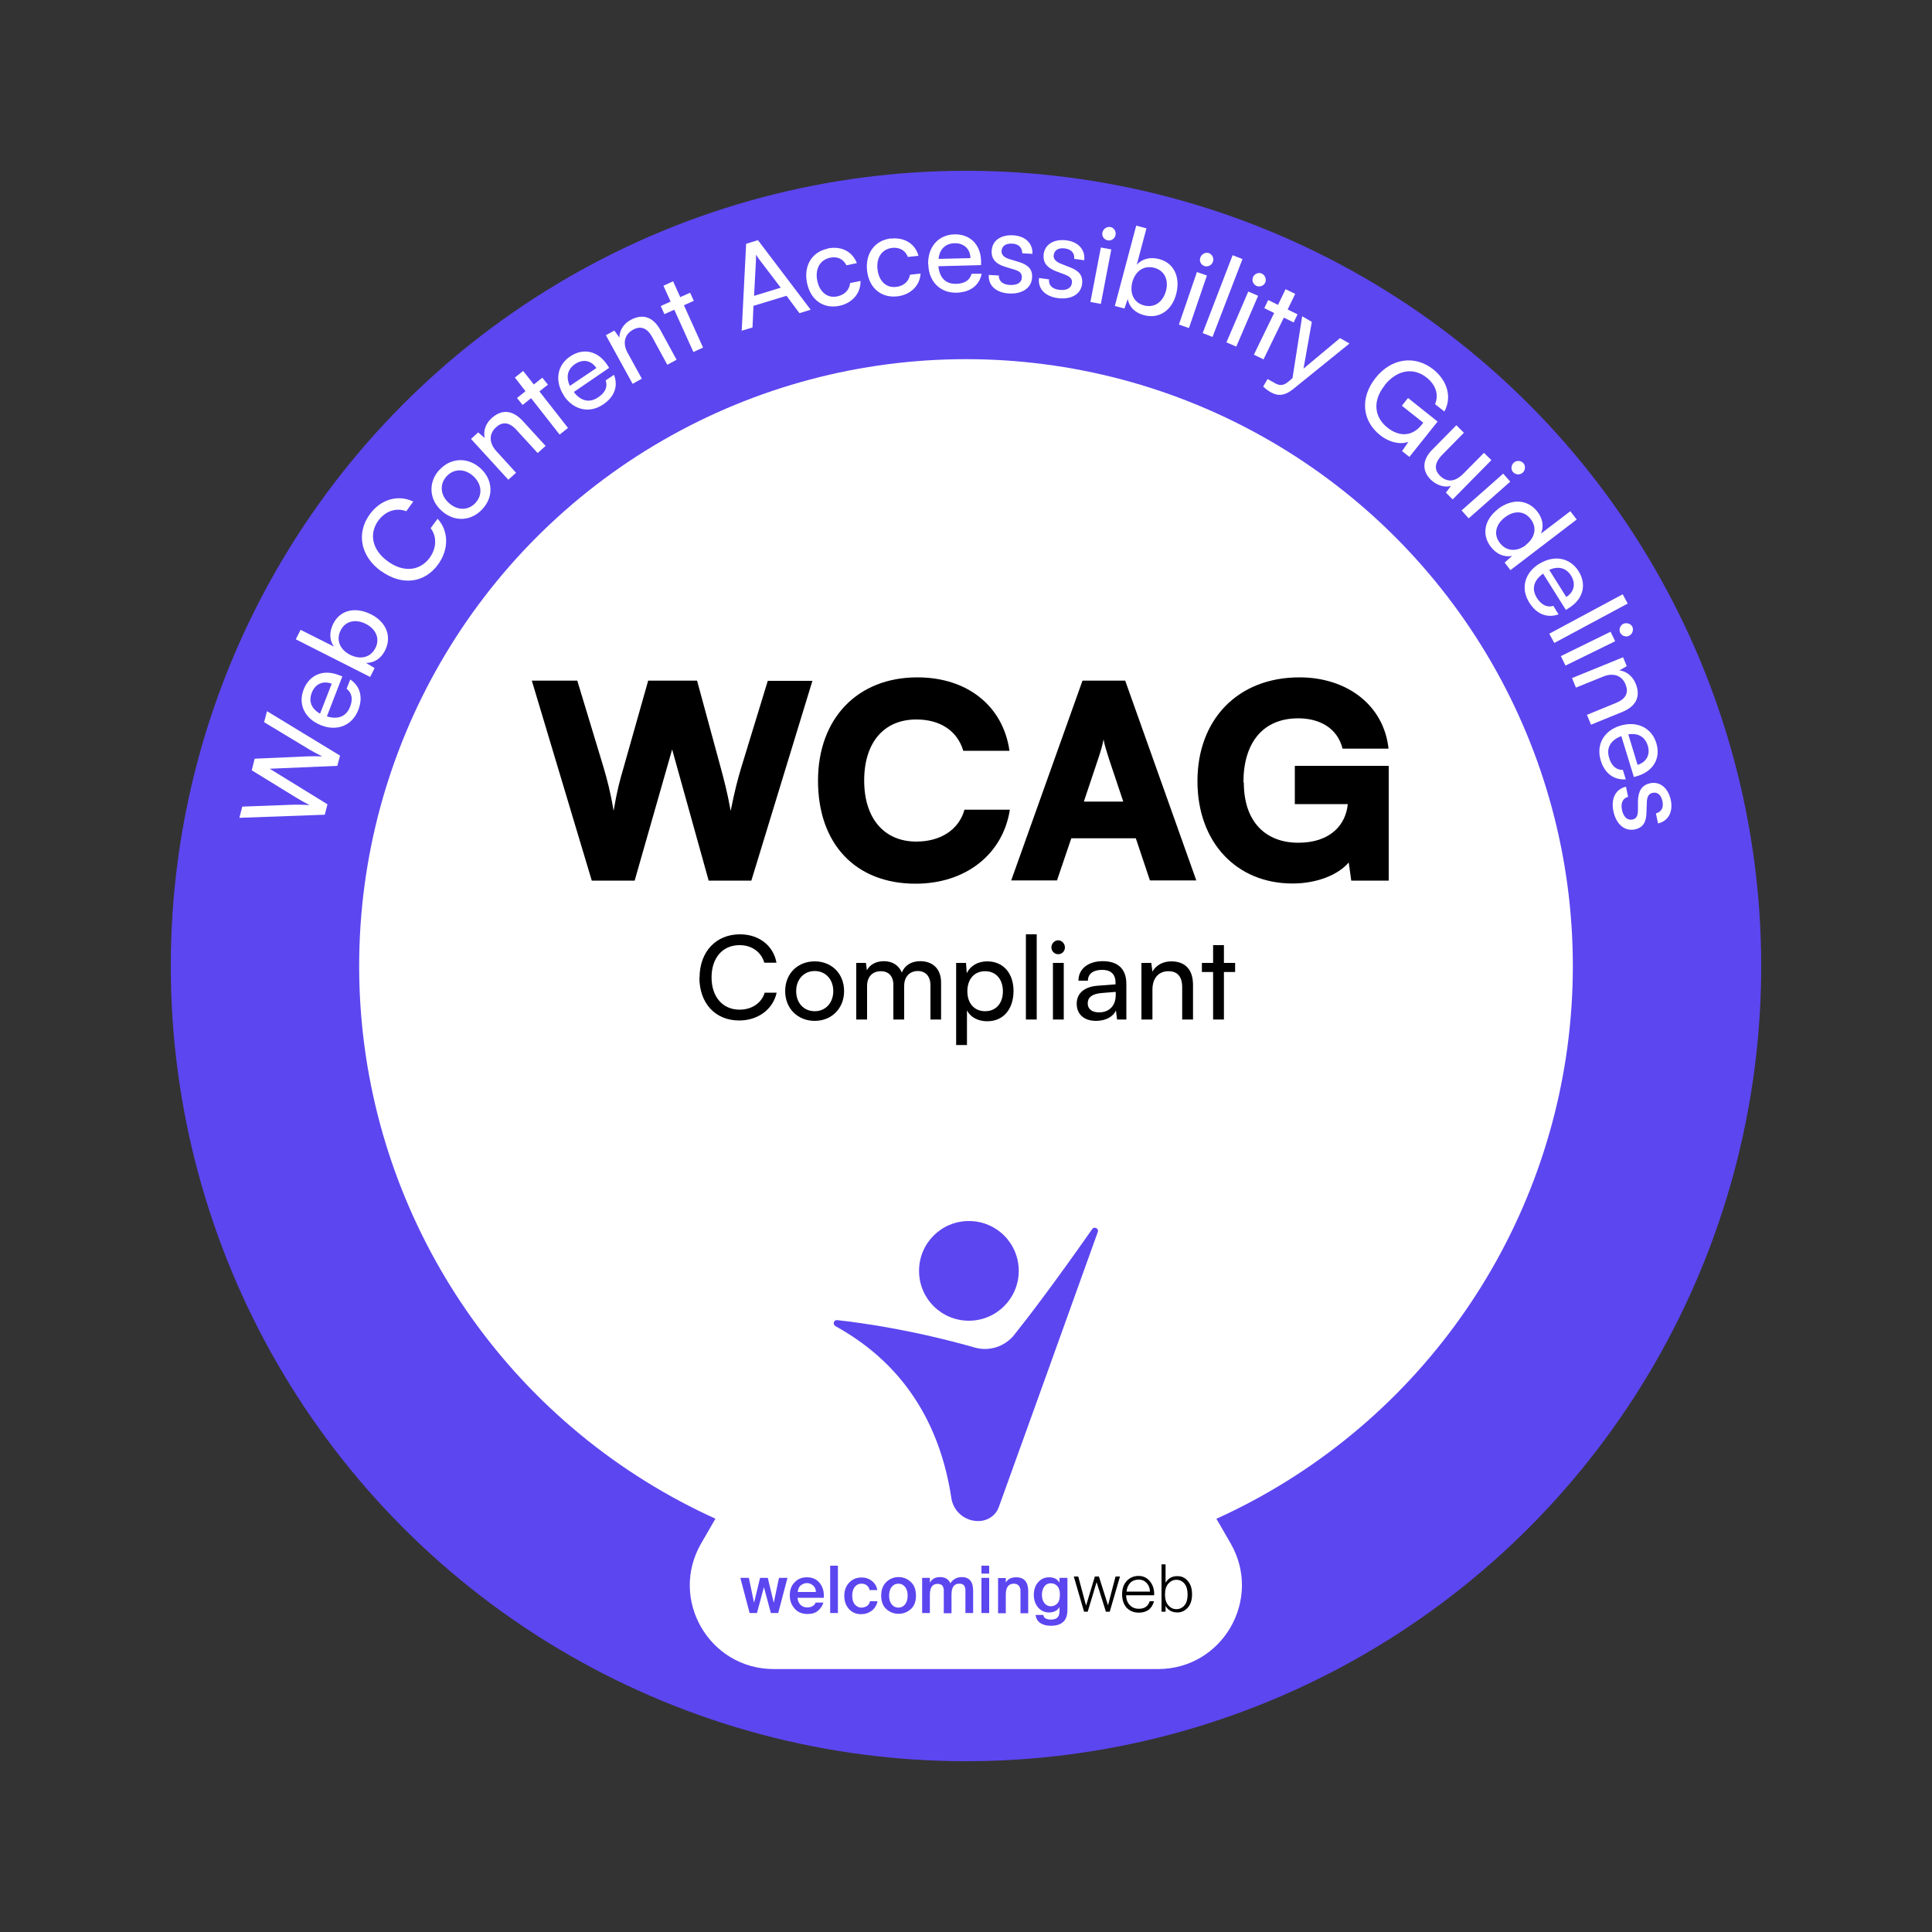
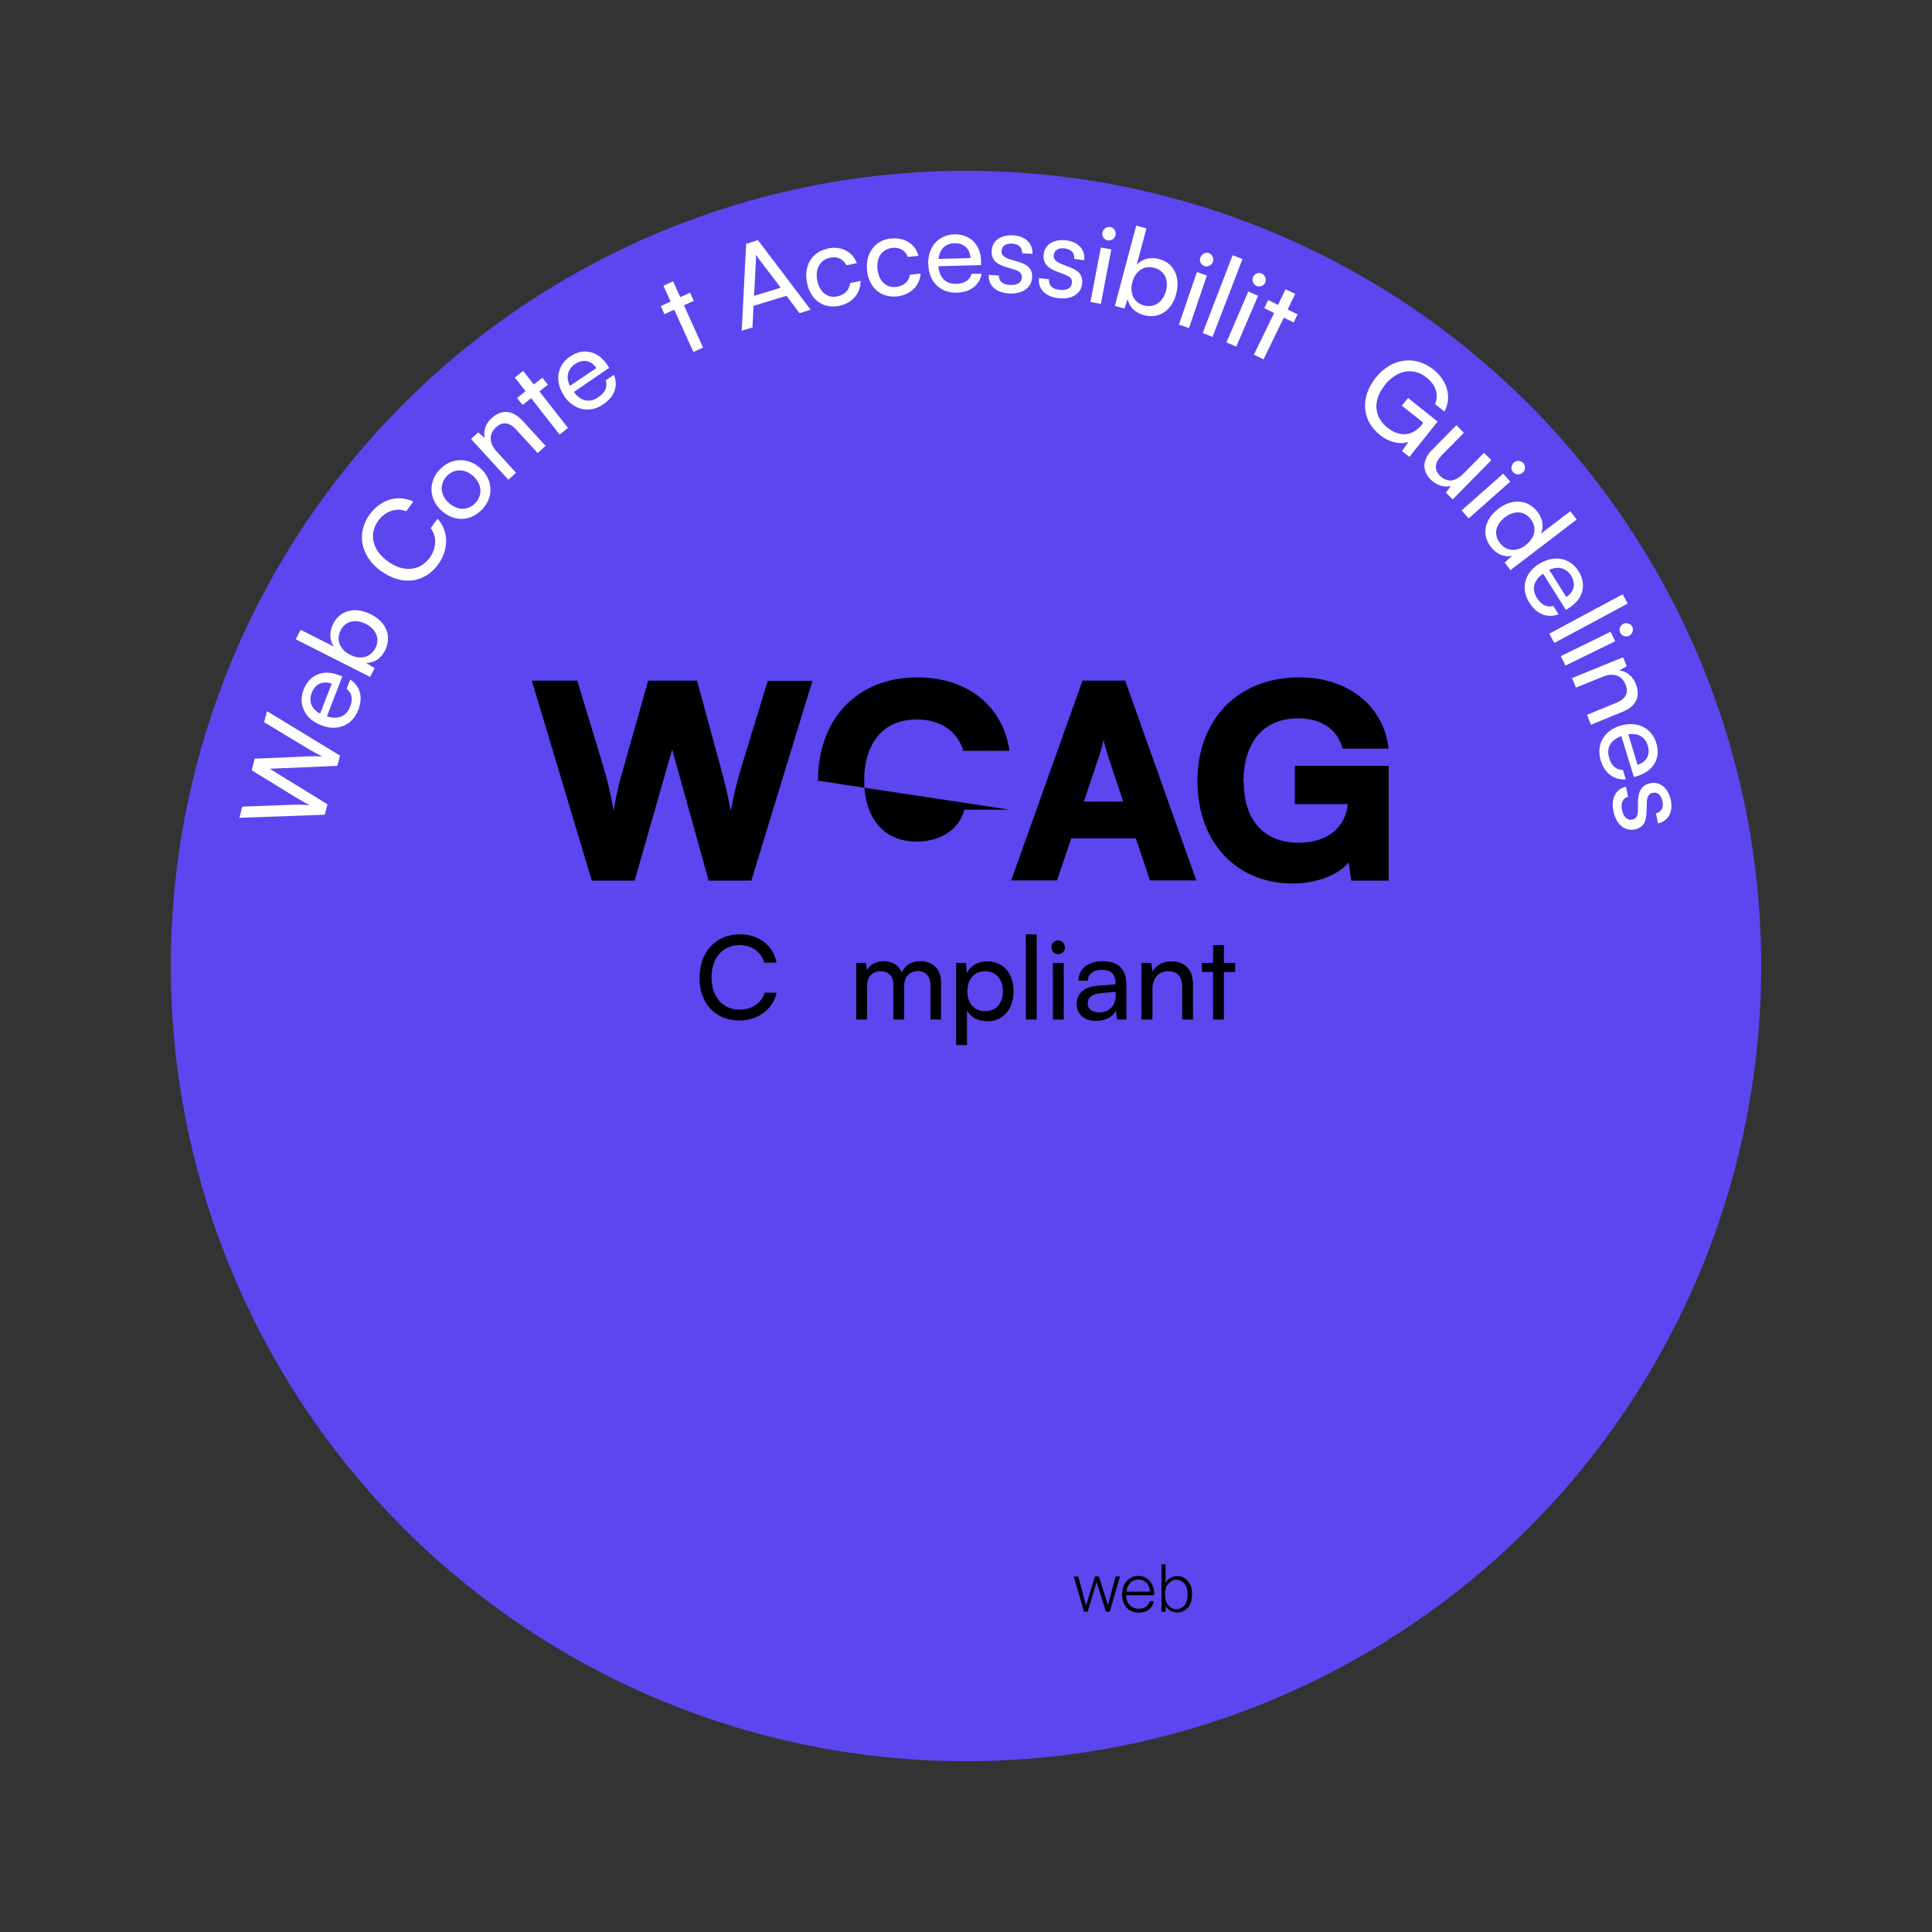
<svg xmlns="http://www.w3.org/2000/svg" id="katman_1" data-name="katman 1" viewBox="0 0 100 100">
  <rect x="0" y="0" width="100" height="100" fill="#333333" stroke="none" />
  <defs>
    <style>
      .cls-1 {
        fill: #5c46f0;
      }

      .cls-2 {
        fill: #fff;
      }
    </style>
  </defs>
  <circle class="cls-1" cx="50" cy="50" r="41.16" />
-   <circle class="cls-2" cx="50" cy="50" r="31.41" />
  <g>
    <path class="cls-2" d="M12.39,42.33l.15-.58,2.7-.1c.23,0,.46,0,.79.02-.31-.15-.5-.27-.69-.38l-2.31-1.42.15-.6,2.71-.12c.24-.01.47-.01.79,0-.33-.16-.52-.27-.69-.37l-2.32-1.4.15-.57,3.78,2.3-.14.53-3.5.15,2.99,1.84-.14.54-4.42.16Z" />
    <path class="cls-2" d="M16.62,37.54c-.84-.33-1.21-1.08-.9-1.86.3-.76,1.02-1.05,1.81-.74l.19.07-.8,2.07c.58.18,1.01,0,1.2-.5.16-.4.09-.72-.18-.93l.19-.48c.52.35.67.93.41,1.59-.31.79-1.09,1.11-1.92.78ZM16.57,36.93l.6-1.54c-.44-.17-.85,0-1.03.46-.18.45-.02.84.43,1.09Z" />
    <path class="cls-2" d="M19.16,35.04l-3.85-1.95.25-.49,1.73.87c-.25-.33-.25-.77-.04-1.19.37-.73,1.17-.88,1.96-.48.77.39,1.09,1.13.72,1.87-.2.4-.55.65-.99.64l.45.27-.22.44ZM19.43,33.55c.25-.5.03-.99-.5-1.26-.52-.26-1.05-.16-1.3.34-.25.5-.03,1,.49,1.26.53.27,1.06.15,1.31-.35Z" />
    <path class="cls-2" d="M19.72,29.56c-1.06-.77-1.29-1.96-.58-2.94.56-.77,1.45-1.04,2.25-.66l-.36.5c-.54-.2-1.09,0-1.45.49-.5.69-.31,1.53.5,2.11.8.58,1.65.5,2.16-.19.36-.5.38-1.1.05-1.53l.36-.49c.58.64.59,1.58.03,2.36-.71.98-1.88,1.12-2.95.35Z" />
    <path class="cls-2" d="M22.74,24.33c.57-.64,1.46-.69,2.12-.1s.7,1.48.12,2.11c-.58.64-1.46.7-2.12.1-.66-.59-.7-1.48-.12-2.12ZM24.62,26.02c.37-.41.32-.98-.13-1.38-.44-.4-1.01-.39-1.38.02-.37.41-.32.98.13,1.38.45.4,1.01.39,1.38-.02Z" />
    <path class="cls-2" d="M26.31,24.83l-1.93-2.11.37-.34.34.29c-.09-.36.05-.75.35-1.02.56-.51,1.12-.4,1.62.14l1.18,1.29-.41.37-1.1-1.2c-.39-.43-.75-.42-1.06-.13-.38.35-.35.82.02,1.23l1.02,1.12-.41.37Z" />
    <path class="cls-2" d="M28.97,22.5l-1.48-1.89-.44.35-.29-.36.44-.35-.55-.71.43-.34.55.7.44-.35.29.36-.44.35,1.48,1.89-.43.34Z" />
    <path class="cls-2" d="M29.2,20.49c-.5-.74-.38-1.58.31-2.04.68-.46,1.43-.29,1.91.42l.11.17-1.83,1.25c.37.48.82.58,1.27.27.36-.24.49-.54.38-.87l.43-.29c.23.59.02,1.15-.57,1.54-.7.47-1.52.29-2.02-.45ZM29.5,19.97l1.37-.92c-.27-.4-.7-.48-1.1-.21-.4.27-.49.68-.27,1.14Z" />
-     <path class="cls-2" d="M32.74,19.86l-1.38-2.51.44-.24.26.36c0-.38.23-.72.58-.91.66-.36,1.19-.12,1.54.52l.84,1.54-.48.26-.78-1.43c-.28-.51-.63-.59-1-.38-.45.25-.54.72-.27,1.2l.73,1.33-.48.27Z" />
    <path class="cls-2" d="M35.89,18.22l-.99-2.19-.51.23-.19-.42.51-.23-.37-.82.5-.23.37.82.51-.23.19.42-.51.23.99,2.19-.5.23Z" />
    <path class="cls-2" d="M38.39,17.13l.23-4.51.61-.19,2.73,3.6-.58.18-.67-.9-1.71.52-.05,1.12-.57.17ZM39.04,15.31l1.37-.42-1.14-1.5c-.05-.07-.11-.16-.14-.21,0,.06,0,.16,0,.26l-.1,1.88Z" />
    <path class="cls-2" d="M42.84,12.86c.71-.14,1.28.16,1.51.76l-.54.11c-.17-.34-.49-.47-.85-.39-.51.11-.78.57-.66,1.18.12.6.53.93,1.04.82.38-.08.63-.34.66-.69l.54-.11c.02.63-.42,1.15-1.1,1.29-.83.17-1.49-.31-1.67-1.19-.18-.88.25-1.6,1.07-1.77Z" />
    <path class="cls-2" d="M46.11,12.35c.71-.08,1.26.27,1.43.89l-.55.06c-.13-.35-.45-.51-.81-.47-.52.06-.83.49-.76,1.11.07.61.45.97.96.91.39-.04.66-.28.72-.63l.55-.06c-.04.63-.52,1.1-1.21,1.18-.84.09-1.46-.44-1.56-1.33-.1-.89.4-1.57,1.23-1.67Z" />
    <path class="cls-2" d="M48.04,13.68c-.02-.9.53-1.53,1.36-1.55.81-.02,1.36.53,1.38,1.38v.21s-2.21.06-2.21.06c.06.6.38.93.93.91.43-.01.7-.19.79-.52h.52c-.12.61-.6.96-1.3.98-.84.02-1.44-.57-1.46-1.46ZM48.58,13.4l1.65-.04c-.01-.47-.33-.78-.82-.77-.48.01-.78.31-.83.81Z" />
    <path class="cls-2" d="M51.7,14.25c-.02.29.2.48.56.5.39.02.62-.12.63-.38.01-.19-.07-.32-.37-.41l-.49-.15c-.5-.15-.73-.42-.7-.84.03-.53.49-.83,1.12-.79.62.04,1.01.41.99.96l-.53-.03c0-.29-.18-.48-.51-.5-.34-.02-.54.12-.56.38-.01.19.12.33.4.42l.5.15c.48.15.71.38.68.81-.03.54-.52.86-1.2.82-.67-.04-1.08-.42-1.04-.96l.53.03Z" />
    <path class="cls-2" d="M54.3,14.46c-.04.29.16.5.52.54.38.05.62-.08.66-.34.03-.19-.05-.32-.34-.44l-.48-.18c-.49-.19-.69-.47-.64-.89.07-.52.56-.79,1.18-.71.62.08.98.49.92,1.03l-.52-.07c.03-.29-.14-.49-.47-.54-.34-.05-.55.08-.59.34-.03.19.1.34.37.45l.48.19c.47.18.67.43.62.86-.07.54-.58.82-1.26.73-.67-.09-1.04-.5-.97-1.04l.52.07Z" />
    <path class="cls-2" d="M56.98,12.81l.54.1-.54,2.82-.54-.1.54-2.82ZM57.06,12.04c.04-.19.22-.32.41-.29s.31.23.27.42c-.04.18-.22.31-.41.27-.19-.04-.31-.22-.27-.4Z" />
    <path class="cls-2" d="M57.7,15.85l1.11-4.17.53.14-.5,1.88c.28-.31.7-.41,1.16-.29.79.21,1.1.96.88,1.81-.22.84-.88,1.31-1.68,1.09-.44-.12-.75-.41-.83-.83l-.17.49-.48-.13ZM59.22,15.81c.54.14.97-.18,1.13-.75.15-.57-.07-1.06-.61-1.2-.54-.14-.98.18-1.13.74-.15.58.07,1.07.61,1.21Z" />
    <path class="cls-2" d="M61.95,14.08l.52.18-.93,2.72-.52-.18.93-2.71ZM62.13,13.33c.06-.18.27-.29.44-.23s.28.27.21.45c-.06.18-.26.28-.44.22-.18-.06-.28-.26-.21-.44Z" />
    <path class="cls-2" d="M62.25,17.24l1.55-4.03.51.2-1.55,4.03-.51-.2Z" />
    <path class="cls-2" d="M64.61,15.09l.51.22-1.13,2.63-.51-.22,1.13-2.63ZM64.85,14.35c.08-.18.29-.27.46-.19s.25.29.18.46c-.07.17-.28.25-.45.18-.18-.08-.26-.28-.18-.46Z" />
    <path class="cls-2" d="M64.9,18.36l1.05-2.16-.51-.25.2-.42.51.25.39-.81.5.24-.39.81.51.25-.2.42-.51-.25-1.05,2.16-.5-.24Z" />
-     <path class="cls-2" d="M65.63,19.63l.32.18c.23.13.43.2.73-.05l.22-.19.5-3.2.5.29-.43,2.42,1.89-1.58.49.28-2.93,2.37c-.41.33-.77.37-1.15.15-.16-.09-.28-.19-.39-.29l.23-.39Z" />
    <path class="cls-2" d="M71.67,19.95c-.64.8-.54,1.64.14,2.18.56.45,1.25.52,1.78-.15l.08-.1-1.11-.88.32-.4,1.53,1.22-1.46,1.83-.38-.3.33-.48c-.41.15-.98.04-1.47-.35-.94-.75-1.04-1.94-.23-2.96.8-1.01,2.02-1.21,3-.43.72.58.96,1.44.56,2.17l-.48-.38c.21-.52.01-1.02-.43-1.37-.71-.57-1.57-.39-2.19.4Z" />
    <path class="cls-2" d="M77.2,23.81l-2.01,2.04-.35-.35.26-.35c-.33.1-.74-.03-1.04-.32-.48-.47-.43-1.05.07-1.55l1.25-1.27.39.39-1.12,1.14c-.43.44-.41.79-.11,1.09.36.35.78.32,1.21-.12l1.06-1.07.39.38Z" />
    <path class="cls-2" d="M77.81,24.52l.36.41-2.15,1.9-.37-.41,2.15-1.9ZM78.35,23.95c.14-.13.37-.12.5.02.12.14.11.37-.04.5-.14.12-.36.11-.49-.03-.13-.14-.11-.36.03-.49Z" />
    <path class="cls-2" d="M77.54,26.34c.7-.53,1.52-.52,2.04.15.27.35.34.76.18,1.13l1.52-1.16.33.43-3.43,2.62-.3-.39.39-.35c-.43.09-.82-.1-1.1-.46-.51-.66-.32-1.44.38-1.97ZM78.98,28.2c.47-.36.59-.89.25-1.33-.34-.45-.88-.45-1.34-.09-.47.36-.6.88-.26,1.32.34.45.88.47,1.36.11Z" />
    <path class="cls-2" d="M79.68,29.18c.76-.47,1.59-.32,2.03.39.43.69.23,1.44-.49,1.89l-.17.11-1.18-1.88c-.49.35-.61.8-.32,1.26.23.36.53.51.85.41l.27.44c-.6.21-1.15-.02-1.52-.62-.45-.72-.24-1.53.52-2ZM80.19,29.5l.88,1.4c.4-.25.51-.68.25-1.1-.25-.41-.66-.51-1.12-.31Z" />
    <path class="cls-2" d="M80.19,32.8l3.8-2.04.26.48-3.8,2.04-.26-.48Z" />
    <path class="cls-2" d="M83.36,32.69l.24.5-2.57,1.26-.24-.49,2.57-1.26ZM84.02,32.29c.17-.08.39-.01.47.15.08.17,0,.38-.17.47-.17.08-.38,0-.46-.16-.08-.17,0-.38.16-.46Z" />
    <path class="cls-2" d="M81.36,35.1l2.65-1.08.19.46-.38.22c.37.04.69.31.84.68.29.7-.01,1.19-.69,1.47l-1.62.66-.21-.51,1.51-.62c.54-.22.65-.56.49-.95-.19-.48-.65-.62-1.16-.41l-1.41.57-.21-.51Z" />
    <path class="cls-2" d="M83.87,37.56c.86-.26,1.62.11,1.86.9.24.78-.15,1.45-.96,1.7l-.2.06-.65-2.12c-.56.21-.79.61-.63,1.13.12.41.37.63.71.62l.15.49c-.63.04-1.1-.32-1.3-.99-.24-.81.17-1.54,1.02-1.79ZM84.28,38.01l.48,1.58c.46-.14.67-.53.53-.99-.14-.46-.5-.67-1-.59Z" />
    <path class="cls-2" d="M84.29,41.24c-.29.06-.41.32-.34.67.08.38.28.56.54.51.19-.04.28-.16.29-.46v-.52c.02-.52.22-.81.63-.9.52-.11.94.26,1.07.87.13.61-.13,1.09-.66,1.21l-.11-.52c.28-.07.41-.3.34-.62-.07-.34-.26-.5-.52-.44-.19.04-.29.21-.29.5l-.02.52c-.01.5-.18.78-.6.87-.53.11-.97-.27-1.11-.94-.14-.66.12-1.15.65-1.27l.11.52Z" />
  </g>
-   <path class="cls-2" d="M46.24,62.66l-9.95,17.23c-1.67,2.89.42,6.5,3.76,6.5h19.89c3.34,0,5.42-3.61,3.76-6.5l-9.95-17.23c-1.67-2.89-5.84-2.89-7.51,0Z" />
  <g>
    <path d="M27.52,35.23h2.36l1.36,4.49c.18.62.35,1.23.52,2.25.17-1.02.33-1.61.52-2.25l1.27-4.49h2.53l1.22,4.49c.17.63.34,1.26.52,2.25.21-1.05.36-1.62.54-2.22l1.38-4.51h2.31l-3.16,10.34h-2.21l-1.89-6.79-1.94,6.79h-2.22l-3.1-10.34Z" />
-     <path d="M42.34,40.41c0-3.23,2.05-5.35,5.14-5.35,2.59,0,4.44,1.48,4.77,3.8h-2.39c-.31-1.03-1.19-1.62-2.43-1.62-1.68,0-2.7,1.19-2.7,3.16s1.04,3.16,2.7,3.16c1.27,0,2.21-.63,2.49-1.65h2.35c-.36,2.31-2.29,3.83-4.88,3.83-3.1,0-5.05-2.05-5.05-5.33Z" />
+     <path d="M42.34,40.41c0-3.23,2.05-5.35,5.14-5.35,2.59,0,4.44,1.48,4.77,3.8h-2.39c-.31-1.03-1.19-1.62-2.43-1.62-1.68,0-2.7,1.19-2.7,3.16s1.04,3.16,2.7,3.16c1.27,0,2.21-.63,2.49-1.65h2.35Z" />
    <path d="M52.34,45.57l3.69-10.34h2.21l3.68,10.34h-2.4l-.73-2.18h-3.34l-.74,2.18h-2.36ZM56.1,41.49h2.04l-.74-2.21c-.11-.35-.24-.75-.28-1.01-.04.24-.15.63-.28,1.01l-.74,2.21Z" />
    <path d="M64.38,40.5c0,2.08,1.17,3.12,2.82,3.12s2.46-.92,2.56-2h-2.74v-1.98h4.86v5.94h-1.94l-.13-.94c-.56.66-1.68,1.09-2.91,1.09-2.89,0-4.92-2.12-4.92-5.3s2.08-5.37,5.28-5.37c2.47,0,4.37,1.45,4.61,3.69h-2.38c-.27-1.09-1.22-1.57-2.29-1.57-1.87,0-2.84,1.31-2.84,3.31Z" />
    <path d="M36.21,50.6c0-1.34.85-2.24,2.09-2.24.98,0,1.73.58,1.89,1.47h-.63c-.16-.56-.65-.91-1.28-.91-.88,0-1.45.66-1.45,1.67s.58,1.67,1.45,1.67c.63,0,1.14-.34,1.3-.88h.62c-.19.86-.96,1.44-1.94,1.44-1.24,0-2.06-.89-2.06-2.23Z" />
-     <path d="M42.17,49.76c.88,0,1.52.64,1.52,1.54s-.65,1.54-1.52,1.54-1.53-.63-1.53-1.54.65-1.54,1.53-1.54ZM42.17,52.34c.56,0,.96-.43.96-1.04s-.4-1.04-.96-1.04-.96.43-.96,1.04.39,1.04.96,1.04Z" />
    <path d="M44.32,52.77v-2.93h.5l.05.38c.15-.28.46-.47.88-.47.46,0,.78.23.93.59.14-.37.49-.59.95-.59.67,0,1.08.42,1.08,1.1v1.92h-.55v-1.78c0-.46-.26-.73-.65-.73-.43,0-.71.3-.71.77v1.74h-.56v-1.79c0-.46-.25-.71-.65-.71-.43,0-.71.29-.71.76v1.74h-.56Z" />
    <path d="M49.49,49.84h.51l.04.53c.2-.4.59-.61,1.06-.61.84,0,1.36.63,1.36,1.53s-.49,1.57-1.36,1.57c-.47,0-.86-.2-1.05-.56v1.79h-.56v-4.25ZM50.99,52.34c.58,0,.92-.43.92-1.03s-.34-1.04-.92-1.04-.92.43-.92,1.04.35,1.03.92,1.03Z" />
    <path d="M53.1,52.77v-4.41h.56v4.41h-.56Z" />
    <path d="M54.42,49.04c0-.2.16-.37.35-.37s.35.17.35.37-.16.35-.35.35-.35-.16-.35-.35ZM54.5,49.84h.56v2.93h-.56v-2.93Z" />
    <path d="M55.73,51.95c0-.54.4-.88,1.09-.93l.92-.07v-.08c0-.49-.29-.67-.69-.67-.47,0-.74.21-.74.56h-.49c0-.61.5-1.01,1.26-1.01s1.22.38,1.22,1.18v1.84h-.48l-.06-.47c-.15.34-.55.54-1.03.54-.63,0-1-.35-1-.89ZM57.75,51.5v-.16l-.75.06c-.5.05-.7.24-.7.53,0,.31.23.47.59.47.53,0,.86-.35.86-.9Z" />
    <path d="M59.08,52.77v-2.93h.51l.06.45c.19-.34.56-.53.97-.53.77,0,1.13.47,1.13,1.22v1.79h-.56v-1.67c0-.59-.28-.83-.71-.83-.53,0-.83.38-.83.95v1.55h-.56Z" />
    <path d="M62.79,52.77v-2.46h-.58v-.47h.58v-.92h.56v.92h.58v.47h-.58v2.46h-.56Z" />
  </g>
  <g>
    <g>
      <g>
        <path class="cls-1" d="M39.32,81.67h.42l.31,1.29.27-1.29h.44l-.48,1.82h-.38l-.36-1.34-.36,1.34h-.38l-.48-1.82h.44l.27,1.29.31-1.29Z" />
        <path class="cls-1" d="M41.28,82.7c.01.16.07.28.16.37.1.09.21.13.33.13.23,0,.37-.08.45-.25h.4c-.05.16-.14.3-.28.42s-.32.17-.54.17c-.28,0-.51-.09-.67-.28-.17-.19-.25-.41-.25-.69s.08-.5.25-.67c.17-.18.38-.26.64-.26.28,0,.5.1.66.3.16.2.23.45.21.76h-1.35ZM41.28,82.4h.95c0-.14-.05-.25-.14-.33-.09-.08-.2-.13-.32-.13-.11,0-.22.04-.31.11-.1.07-.15.19-.17.35Z" />
        <path class="cls-1" d="M43.37,83.49h-.4v-2.45h.4v2.45Z" />
        <path class="cls-1" d="M45.4,82.3h-.39c-.02-.1-.07-.18-.14-.24-.08-.06-.17-.09-.28-.09-.14,0-.25.05-.34.16s-.14.26-.14.46.05.36.14.46c.09.1.2.16.33.16.11,0,.2-.03.29-.08.08-.05.14-.14.16-.25h.39c-.04.2-.14.37-.3.49-.16.12-.34.18-.55.18-.26,0-.47-.09-.63-.27-.16-.18-.24-.41-.24-.68s.08-.5.25-.68.38-.27.65-.27c.2,0,.38.06.53.18.15.12.25.28.28.48Z" />
        <path class="cls-1" d="M47.14,81.88c.18.16.27.4.27.71s-.09.54-.27.7c-.18.16-.39.24-.63.24s-.45-.08-.63-.24-.27-.4-.27-.7.09-.54.27-.71.39-.25.63-.25.45.08.63.25ZM46.16,83.05c.09.11.21.16.34.16s.25-.05.34-.16c.09-.11.14-.26.14-.46s-.05-.35-.14-.46c-.09-.11-.21-.16-.34-.16s-.25.05-.34.16c-.09.11-.14.26-.14.46s.05.35.14.46Z" />
        <path class="cls-1" d="M48.13,83.49h-.4v-1.82h.4v.25c.11-.2.28-.29.53-.29.26,0,.44.11.53.32.14-.21.34-.32.59-.32.4,0,.59.24.59.72v1.14h-.4v-1.04c0-.07,0-.14,0-.18,0-.05-.02-.1-.04-.15-.02-.05-.05-.09-.1-.11-.05-.03-.1-.04-.18-.04-.27,0-.4.19-.4.56v.97h-.4v-1.04c0-.07,0-.14,0-.18,0-.05-.02-.1-.04-.15s-.05-.09-.1-.11-.1-.04-.18-.04c-.27,0-.4.19-.4.56v.97Z" />
        <path class="cls-1" d="M51.2,81.04v.41h-.4v-.41h.4ZM51.2,81.67v1.82h-.4v-1.82h.4Z" />
        <path class="cls-1" d="M52.05,81.93c.11-.2.29-.29.55-.29.41,0,.62.24.62.72v1.14h-.4v-1.04c0-.06,0-.11,0-.15,0-.04-.01-.08-.03-.13-.01-.04-.03-.08-.06-.11s-.06-.05-.1-.07c-.04-.02-.1-.03-.15-.03-.28,0-.42.19-.42.56v.97h-.4v-1.82h.4v.25Z" />
        <path class="cls-1" d="M54.85,81.67h.4v1.64c0,.29-.07.51-.22.64-.14.13-.35.2-.65.2-.21,0-.39-.05-.53-.14-.14-.09-.22-.23-.25-.42h.4c.02.09.06.15.12.18s.15.06.27.06c.17,0,.29-.04.36-.13.06-.07.09-.17.09-.31v-.21c-.11.19-.3.28-.54.28-.22,0-.41-.08-.56-.25-.15-.17-.23-.39-.23-.66s.08-.5.23-.66c.15-.17.34-.25.56-.25.25,0,.43.09.54.28v-.24ZM54.39,81.95c-.14,0-.25.05-.33.16s-.13.25-.13.43.04.33.13.44c.09.11.2.16.33.16s.25-.05.34-.15c.09-.1.13-.25.13-.45s-.04-.34-.13-.44c-.09-.1-.2-.15-.34-.15Z" />
      </g>
      <g>
        <path d="M56.22,83.09l.45-1.49h.21l.47,1.49.39-1.49h.23l-.53,1.82h-.2l-.48-1.53-.46,1.53h-.19l-.53-1.82h.23l.4,1.49Z" />
        <path d="M58.94,83.47c-.26,0-.47-.09-.63-.26-.15-.17-.23-.4-.23-.69s.08-.52.24-.69c.16-.17.36-.26.61-.26s.45.1.6.29c.15.19.22.43.21.71h-1.45c0,.22.07.39.19.51.12.13.28.19.47.19.14,0,.26-.03.36-.1.1-.07.16-.17.2-.29h.22c-.05.19-.14.33-.27.44-.14.1-.31.15-.51.15ZM59.36,81.95c-.11-.13-.25-.19-.42-.19s-.32.05-.43.16c-.11.11-.18.26-.2.46h1.21c0-.16-.05-.31-.16-.43Z" />
        <path d="M61.48,81.83c.15.17.22.4.22.69s-.07.52-.22.69c-.15.17-.33.25-.54.25-.27,0-.48-.11-.61-.34v.3h-.21v-2.45h.21v.95c.14-.23.34-.34.61-.34.22,0,.4.08.54.25ZM60.48,81.96c-.12.13-.18.32-.18.57s.06.44.18.57c.12.13.25.19.41.19.17,0,.31-.07.42-.2.11-.13.16-.32.16-.56s-.05-.42-.16-.56c-.11-.13-.25-.2-.42-.2-.16,0-.29.06-.41.19Z" />
      </g>
    </g>
    <g>
      <path class="cls-1" d="M52.5,69.09c-.49.61-1.29.87-2.04.66-3.2-.91-5.84-1.28-7.13-1.42-.18-.02-.24.22-.09.31,3.89,2.14,5.49,5.54,6,8.89.1.69.69,1.2,1.39,1.2h0s0,0,0,0c.48,0,.91-.28,1.07-.73.95-2.63,4-11.1,5.12-14.23.07-.18-.18-.31-.29-.15-1.99,2.84-3.29,4.54-4.04,5.48Z" />
      <path class="cls-1" d="M50.15,68.36c1.42,0,2.58-1.15,2.58-2.58s-1.15-2.58-2.58-2.58-2.58,1.15-2.58,2.58,1.15,2.58,2.58,2.58Z" />
    </g>
  </g>
</svg>